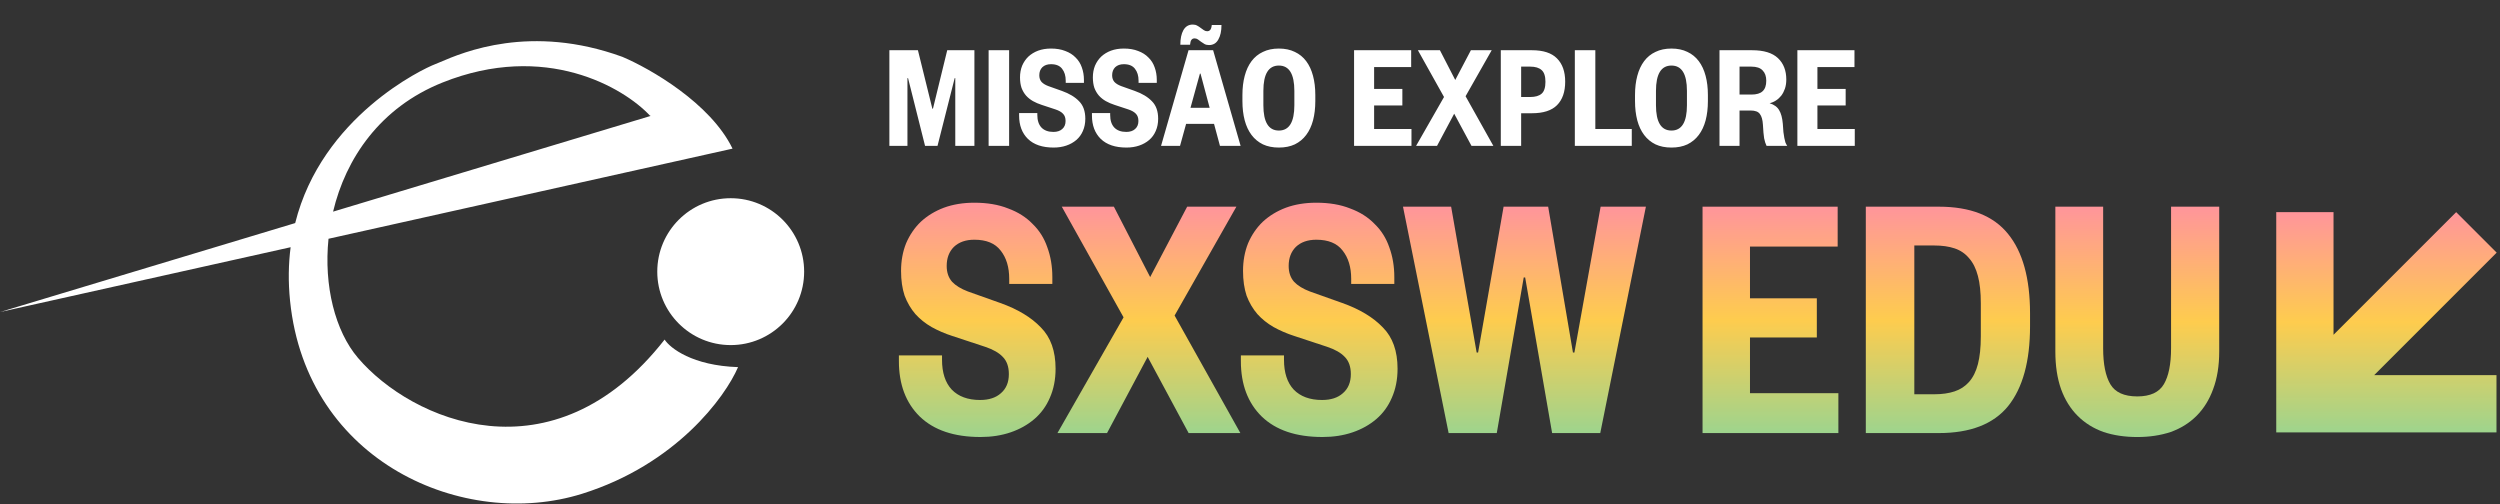
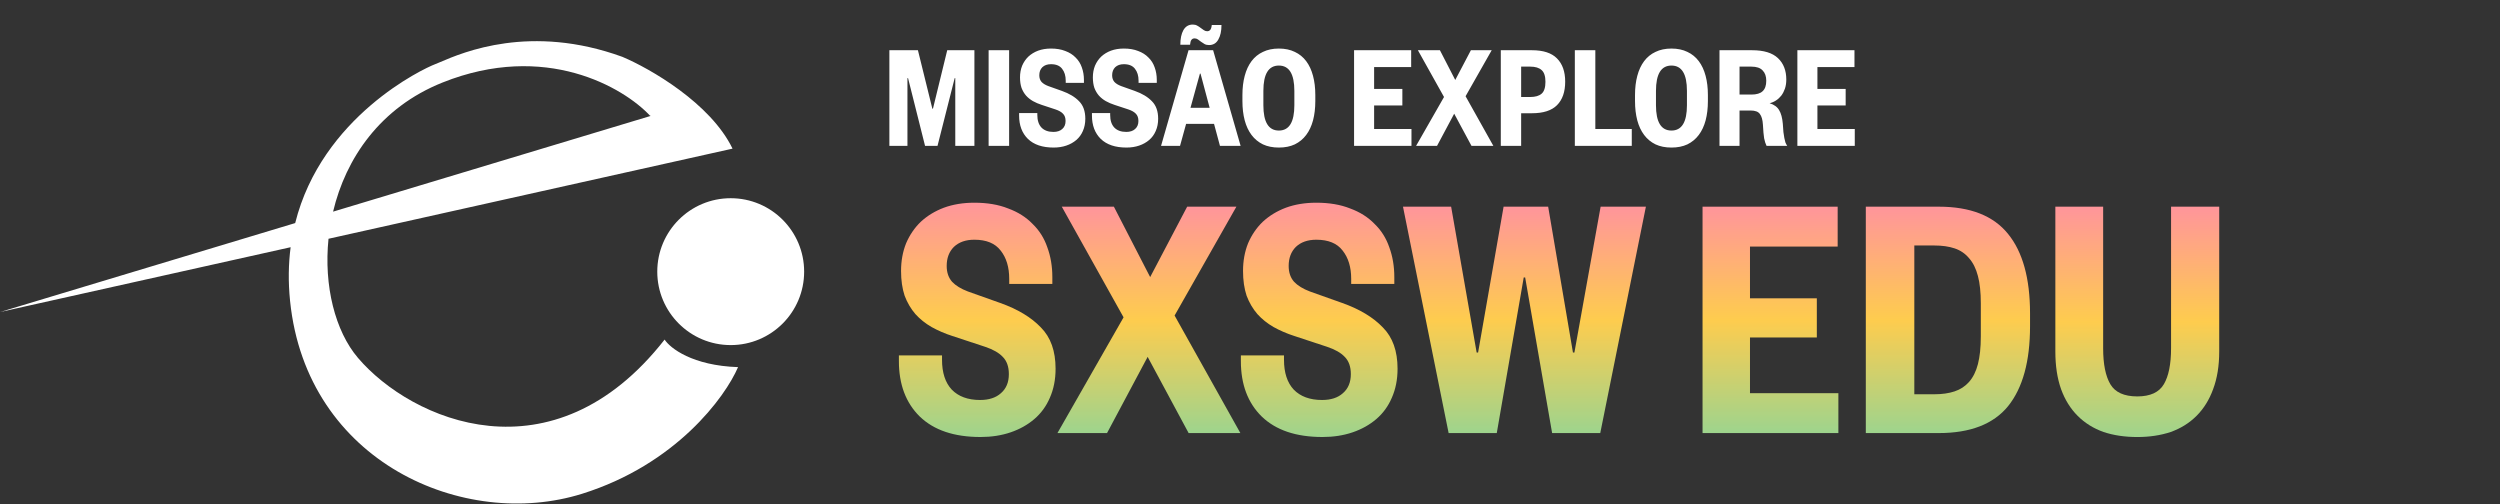
<svg xmlns="http://www.w3.org/2000/svg" width="377" height="76" viewBox="0 0 377 76" fill="none">
  <rect x="0" y="0" width="377" height="76" fill="#333333" stroke="none" />
-   <path fill-rule="evenodd" clip-rule="evenodd" d="M370.392 31.991L376.5 38.099L358.033 56.566L376.47 56.566V65.204L351.896 65.204H343.258L343.258 65.204L343.258 56.566H343.258V31.991H351.896V50.488L370.392 31.991Z" fill="url(#paint0_linear_107_133)" />
  <path d="M233.463 31.164L237.202 53.165H237.419L241.375 31.164H248.202L241.32 65.304H234.059L229.995 41.839H229.778L225.714 65.304H218.452L211.57 31.164H218.831L222.679 53.165H222.896L226.743 31.164H233.463Z" fill="url(#paint1_linear_107_133)" />
  <path d="M187.449 40.864C187.449 39.347 187.702 37.956 188.207 36.691C188.749 35.427 189.49 34.343 190.429 33.44C191.405 32.537 192.561 31.832 193.897 31.326C195.27 30.821 196.806 30.568 198.504 30.568C200.454 30.568 202.152 30.857 203.597 31.435C205.079 31.977 206.307 32.754 207.282 33.765C208.294 34.74 209.035 35.915 209.504 37.288C210.01 38.66 210.263 40.16 210.263 41.785V42.815H203.76V42.056C203.76 40.286 203.326 38.859 202.459 37.775C201.628 36.691 200.31 36.15 198.504 36.15C197.203 36.15 196.173 36.511 195.415 37.233C194.692 37.956 194.331 38.913 194.331 40.105C194.331 41.081 194.602 41.876 195.144 42.49C195.686 43.068 196.48 43.556 197.528 43.953L202.405 45.687C205.042 46.626 207.084 47.855 208.529 49.372C210.01 50.853 210.751 52.93 210.751 55.604C210.751 57.23 210.462 58.693 209.883 59.993C209.342 61.258 208.565 62.323 207.553 63.191C206.542 64.058 205.35 64.726 203.977 65.195C202.604 65.665 201.087 65.9 199.425 65.9C195.451 65.9 192.398 64.87 190.267 62.811C188.171 60.752 187.124 57.97 187.124 54.466V53.599H193.626V54.249C193.626 56.2 194.114 57.699 195.09 58.747C196.101 59.794 197.528 60.318 199.371 60.318C200.707 60.318 201.755 59.975 202.514 59.289C203.308 58.602 203.706 57.645 203.706 56.417C203.706 55.297 203.399 54.43 202.785 53.816C202.207 53.201 201.321 52.696 200.129 52.298L195.198 50.672C194.078 50.311 193.03 49.86 192.055 49.318C191.116 48.776 190.303 48.126 189.616 47.367C188.93 46.572 188.388 45.651 187.991 44.603C187.629 43.519 187.449 42.273 187.449 40.864Z" fill="url(#paint2_linear_107_133)" />
  <path d="M177.129 47.584L187.046 65.304H179.243L173.065 53.816L166.942 65.304H159.463L169.434 47.855L160.114 31.164H167.971L173.444 41.785L179.026 31.164H186.45L177.129 47.584Z" fill="url(#paint3_linear_107_133)" />
  <path d="M135.879 40.864C135.879 39.347 136.132 37.956 136.638 36.691C137.179 35.427 137.92 34.343 138.859 33.44C139.835 32.537 140.991 31.832 142.328 31.326C143.7 30.821 145.236 30.568 146.934 30.568C148.885 30.568 150.583 30.857 152.028 31.435C153.509 31.977 154.737 32.753 155.713 33.765C156.724 34.74 157.465 35.914 157.934 37.287C158.44 38.66 158.693 40.159 158.693 41.785V42.815H152.19V42.056C152.19 40.286 151.757 38.859 150.89 37.775C150.059 36.691 148.74 36.149 146.934 36.149C145.633 36.149 144.603 36.511 143.845 37.233C143.122 37.956 142.761 38.913 142.761 40.105C142.761 41.081 143.032 41.876 143.574 42.49C144.116 43.068 144.911 43.555 145.958 43.953L150.835 45.687C153.473 46.626 155.514 47.855 156.959 49.372C158.44 50.853 159.181 52.93 159.181 55.604C159.181 57.229 158.892 58.693 158.314 59.993C157.772 61.258 156.995 62.323 155.983 63.19C154.972 64.057 153.78 64.726 152.407 65.195C151.034 65.665 149.517 65.9 147.855 65.9C143.881 65.9 140.828 64.87 138.697 62.811C136.601 60.752 135.554 57.97 135.554 54.466V53.599H142.057V54.249C142.057 56.2 142.544 57.699 143.52 58.747C144.531 59.794 145.958 60.318 147.801 60.318C149.137 60.318 150.185 59.975 150.944 59.289C151.739 58.602 152.136 57.645 152.136 56.416C152.136 55.297 151.829 54.43 151.215 53.815C150.637 53.201 149.752 52.696 148.559 52.298L143.628 50.672C142.508 50.311 141.46 49.859 140.485 49.318C139.546 48.776 138.733 48.125 138.046 47.367C137.36 46.572 136.818 45.651 136.421 44.603C136.059 43.519 135.879 42.273 135.879 40.864Z" fill="url(#paint4_linear_107_133)" />
  <path d="M322.302 65.903C320.424 65.903 318.726 65.65 317.208 65.144C315.691 64.603 314.39 63.79 313.307 62.706C312.223 61.622 311.392 60.285 310.814 58.696C310.236 57.07 309.947 55.173 309.947 53.006V31.167H317.154V52.518C317.154 54.903 317.515 56.709 318.238 57.937C318.96 59.166 320.315 59.78 322.302 59.78C324.253 59.78 325.59 59.166 326.312 57.937C327.035 56.709 327.396 54.903 327.396 52.518V31.167H334.658V53.006C334.658 55.173 334.35 57.07 333.736 58.696C333.158 60.285 332.327 61.622 331.244 62.706C330.16 63.79 328.859 64.603 327.342 65.144C325.825 65.65 324.145 65.903 322.302 65.903Z" fill="url(#paint5_linear_107_133)" />
  <path d="M291.715 59.455C292.871 59.455 293.883 59.31 294.75 59.021C295.617 58.732 296.339 58.262 296.917 57.612C297.532 56.926 297.983 56.022 298.272 54.903C298.561 53.783 298.706 52.392 298.706 50.73V45.744C298.706 44.083 298.561 42.71 298.272 41.626C297.983 40.506 297.532 39.603 296.917 38.916C296.339 38.23 295.617 37.742 294.75 37.453C293.883 37.164 292.871 37.02 291.715 37.02H288.68V59.455H291.715ZM281.365 31.167H292.365C297.134 31.167 300.62 32.54 302.824 35.286C305.028 37.995 306.13 41.987 306.13 47.262V49.212C306.13 54.487 305.028 58.497 302.824 61.243C300.62 63.952 297.134 65.307 292.365 65.307H281.365V31.167Z" fill="url(#paint6_linear_107_133)" />
  <path d="M277.228 65.307H256.744V31.167H277.12V37.182H263.897V44.986H273.977V50.892H263.897V59.292H277.228V65.307Z" fill="url(#paint7_linear_107_133)" />
  <path d="M139.499 22L136.935 11.787H136.843V22H134.118V7.574H138.423L140.598 16.39H140.69L142.842 7.574H146.941V22H144.056V11.787H143.965L141.377 22H139.499ZM152.175 7.574V22H149.084V7.574H152.175ZM153.818 11.673C153.818 11.031 153.925 10.444 154.139 9.909C154.368 9.375 154.681 8.917 155.077 8.535C155.49 8.154 155.978 7.856 156.543 7.642C157.123 7.429 157.772 7.322 158.489 7.322C159.314 7.322 160.031 7.444 160.642 7.688C161.268 7.917 161.787 8.245 162.199 8.673C162.626 9.085 162.939 9.581 163.138 10.161C163.352 10.741 163.458 11.375 163.458 12.062V12.497H160.711V12.176C160.711 11.428 160.527 10.825 160.161 10.367C159.81 9.909 159.253 9.68 158.489 9.68C157.94 9.68 157.505 9.833 157.184 10.138C156.879 10.444 156.726 10.848 156.726 11.352C156.726 11.764 156.841 12.1 157.07 12.36C157.299 12.604 157.635 12.81 158.077 12.978L160.138 13.711C161.253 14.107 162.115 14.627 162.726 15.268C163.352 15.894 163.665 16.771 163.665 17.901C163.665 18.588 163.542 19.206 163.298 19.756C163.069 20.29 162.741 20.741 162.314 21.107C161.886 21.473 161.382 21.756 160.802 21.954C160.222 22.153 159.581 22.252 158.879 22.252C157.199 22.252 155.909 21.817 155.009 20.947C154.123 20.076 153.681 18.901 153.681 17.42V17.054H156.428V17.329C156.428 18.153 156.635 18.787 157.047 19.229C157.474 19.672 158.077 19.893 158.856 19.893C159.421 19.893 159.863 19.748 160.184 19.458C160.52 19.168 160.688 18.764 160.688 18.245C160.688 17.771 160.558 17.405 160.298 17.145C160.054 16.886 159.68 16.672 159.176 16.504L157.093 15.817C156.619 15.665 156.177 15.474 155.764 15.245C155.368 15.016 155.024 14.741 154.734 14.421C154.444 14.085 154.215 13.695 154.047 13.253C153.894 12.795 153.818 12.268 153.818 11.673ZM164.803 11.673C164.803 11.031 164.91 10.444 165.124 9.909C165.353 9.375 165.666 8.917 166.063 8.535C166.475 8.154 166.963 7.856 167.528 7.642C168.108 7.429 168.757 7.322 169.475 7.322C170.299 7.322 171.016 7.444 171.627 7.688C172.253 7.917 172.772 8.245 173.184 8.673C173.612 9.085 173.925 9.581 174.123 10.161C174.337 10.741 174.444 11.375 174.444 12.062V12.497H171.696V12.176C171.696 11.428 171.513 10.825 171.146 10.367C170.795 9.909 170.238 9.68 169.475 9.68C168.925 9.68 168.49 9.833 168.169 10.138C167.864 10.444 167.711 10.848 167.711 11.352C167.711 11.764 167.826 12.1 168.055 12.36C168.284 12.604 168.62 12.81 169.062 12.978L171.123 13.711C172.238 14.107 173.1 14.627 173.711 15.268C174.337 15.894 174.65 16.771 174.65 17.901C174.65 18.588 174.528 19.206 174.283 19.756C174.054 20.29 173.726 20.741 173.299 21.107C172.871 21.473 172.367 21.756 171.787 21.954C171.207 22.153 170.566 22.252 169.864 22.252C168.185 22.252 166.895 21.817 165.994 20.947C165.109 20.076 164.666 18.901 164.666 17.42V17.054H167.414V17.329C167.414 18.153 167.62 18.787 168.032 19.229C168.459 19.672 169.062 19.893 169.841 19.893C170.406 19.893 170.849 19.748 171.169 19.458C171.505 19.168 171.673 18.764 171.673 18.245C171.673 17.771 171.543 17.405 171.284 17.145C171.039 16.886 170.665 16.672 170.162 16.504L168.078 15.817C167.605 15.665 167.162 15.474 166.75 15.245C166.353 15.016 166.009 14.741 165.719 14.421C165.429 14.085 165.2 13.695 165.032 13.253C164.88 12.795 164.803 12.268 164.803 11.673ZM182.94 7.574L187.085 22H183.97L183.077 18.68H178.864L177.948 22H175.086L179.23 7.574H182.94ZM179.528 16.252H182.413L181.039 11.1H180.948L179.528 16.252ZM177.994 6.749C177.994 5.833 178.146 5.101 178.452 4.551C178.772 3.986 179.246 3.704 179.871 3.704C180.131 3.704 180.352 3.757 180.535 3.864C180.734 3.971 180.909 4.085 181.062 4.208C181.23 4.33 181.39 4.444 181.543 4.551C181.696 4.658 181.864 4.711 182.047 4.711C182.23 4.711 182.383 4.643 182.505 4.505C182.627 4.353 182.703 4.108 182.734 3.772H184.199C184.199 4.688 184.039 5.421 183.718 5.971C183.413 6.52 182.947 6.795 182.322 6.795C182.047 6.795 181.818 6.742 181.635 6.635C181.451 6.528 181.276 6.413 181.108 6.291C180.955 6.169 180.803 6.055 180.65 5.948C180.497 5.841 180.329 5.788 180.146 5.788C179.932 5.788 179.772 5.864 179.665 6.017C179.558 6.154 179.49 6.398 179.459 6.749H177.994ZM198.349 15.245C198.349 16.313 198.234 17.283 198.005 18.153C197.776 19.008 197.433 19.741 196.975 20.351C196.517 20.962 195.944 21.435 195.257 21.771C194.57 22.092 193.769 22.252 192.853 22.252C191.937 22.252 191.136 22.092 190.449 21.771C189.762 21.435 189.189 20.962 188.731 20.351C188.273 19.741 187.93 19.008 187.701 18.153C187.472 17.283 187.357 16.313 187.357 15.245V14.329C187.357 13.26 187.472 12.299 187.701 11.444C187.93 10.573 188.273 9.833 188.731 9.222C189.189 8.612 189.762 8.146 190.449 7.826C191.136 7.49 191.937 7.322 192.853 7.322C193.769 7.322 194.57 7.49 195.257 7.826C195.944 8.146 196.517 8.612 196.975 9.222C197.433 9.833 197.776 10.573 198.005 11.444C198.234 12.299 198.349 13.26 198.349 14.329V15.245ZM195.189 13.711C195.189 11.161 194.41 9.886 192.853 9.886C191.296 9.886 190.517 11.161 190.517 13.711V15.863C190.517 18.413 191.296 19.687 192.853 19.687C194.41 19.687 195.189 18.413 195.189 15.863V13.711ZM212.85 22H204.194V7.574H212.804V10.116H207.217V13.413H211.476V15.909H207.217V19.458H212.85V22ZM221.009 14.512L225.2 22H221.903L219.292 17.145L216.704 22H213.544L217.758 14.627L213.819 7.574H217.14L219.452 12.062L221.811 7.574H224.948L221.009 14.512ZM230.763 14.627C231.527 14.627 232.099 14.459 232.481 14.123C232.862 13.787 233.053 13.192 233.053 12.337C233.053 11.497 232.862 10.909 232.481 10.573C232.099 10.222 231.527 10.047 230.763 10.047H229.389V14.627H230.763ZM229.389 22H226.321V7.574H231.015C232.725 7.574 233.984 7.986 234.794 8.81C235.618 9.635 236.03 10.802 236.03 12.314C236.03 13.856 235.618 15.039 234.794 15.863C233.984 16.672 232.725 17.077 231.015 17.077H229.389V22ZM240.576 7.574V19.458H246.072V22H237.485V7.574H240.576ZM257.551 15.245C257.551 16.313 257.437 17.283 257.208 18.153C256.979 19.008 256.635 19.741 256.177 20.351C255.719 20.962 255.147 21.435 254.46 21.771C253.773 22.092 252.971 22.252 252.056 22.252C251.14 22.252 250.338 22.092 249.651 21.771C248.964 21.435 248.392 20.962 247.934 20.351C247.476 19.741 247.132 19.008 246.903 18.153C246.674 17.283 246.56 16.313 246.56 15.245V14.329C246.56 13.26 246.674 12.299 246.903 11.444C247.132 10.573 247.476 9.833 247.934 9.222C248.392 8.612 248.964 8.146 249.651 7.826C250.338 7.49 251.14 7.322 252.056 7.322C252.971 7.322 253.773 7.49 254.46 7.826C255.147 8.146 255.719 8.612 256.177 9.222C256.635 9.833 256.979 10.573 257.208 11.444C257.437 12.299 257.551 13.26 257.551 14.329V15.245ZM254.391 13.711C254.391 11.161 253.613 9.886 252.056 9.886C250.498 9.886 249.72 11.161 249.72 13.711V15.863C249.72 18.413 250.498 19.687 252.056 19.687C253.613 19.687 254.391 18.413 254.391 15.863V13.711ZM266.398 22C266.245 21.695 266.123 21.313 266.031 20.855C265.955 20.382 265.894 19.695 265.848 18.794C265.802 18.061 265.65 17.527 265.39 17.191C265.146 16.84 264.68 16.665 263.993 16.665H262.322V22H259.299V7.574H264.222C265.978 7.574 267.275 7.971 268.115 8.764C268.955 9.558 269.374 10.634 269.374 11.993C269.374 12.497 269.306 12.955 269.168 13.367C269.031 13.764 268.848 14.115 268.619 14.421C268.39 14.71 268.123 14.955 267.817 15.153C267.512 15.352 267.191 15.489 266.856 15.565C267.542 15.779 268.023 16.13 268.298 16.619C268.588 17.092 268.771 17.771 268.848 18.657C268.878 19.145 268.909 19.565 268.939 19.916C268.985 20.252 269.031 20.55 269.077 20.809C269.123 21.053 269.176 21.275 269.237 21.473C269.313 21.657 269.405 21.832 269.512 22H266.398ZM264.108 14.26C264.886 14.26 265.451 14.092 265.802 13.756C266.169 13.421 266.352 12.894 266.352 12.176C266.352 11.505 266.169 10.986 265.802 10.619C265.451 10.238 264.886 10.047 264.108 10.047H262.322V14.26H264.108ZM279.7 22H271.044V7.574H279.654V10.116H274.067V13.413H278.326V15.909H274.067V19.458H279.7V22Z" fill="white" />
  <path fill-rule="evenodd" clip-rule="evenodd" d="M111.298 55.362C104.432 55.14 101.054 52.501 100.224 51.209C83.335 72.804 62.017 63.391 53.988 53.977C50.528 49.921 48.816 43.089 49.539 36.006L110.467 22.415C107.145 15.549 98.009 10.326 93.856 8.572C79.998 3.533 69.808 7.895 66.419 9.347C66.084 9.49 65.815 9.605 65.616 9.68C63.797 10.362 48.529 17.581 44.514 33.639L0 47.056L43.826 37.28C43.5 39.794 43.447 42.496 43.744 45.395C46.236 69.758 70.046 80.002 87.765 74.465C101.94 70.035 109.36 59.884 111.298 55.362ZM50.229 31.916L98.128 17.479L98.009 17.432C94.04 13.187 82.228 6.246 66.723 12.448C57.298 16.218 52.129 23.918 50.229 31.916ZM121.265 40.965C121.265 47.081 116.307 52.039 110.191 52.039C104.074 52.039 99.116 47.081 99.116 40.965C99.116 34.849 104.074 29.89 110.191 29.89C116.307 29.89 121.265 34.849 121.265 40.965Z" fill="white" />
  <defs>
    <linearGradient id="paint0_linear_107_133" x1="359.879" y1="31.991" x2="359.879" y2="65.204" gradientUnits="userSpaceOnUse">
      <stop stop-color="#FF959B" />
      <stop offset="0.5" stop-color="#FECC4E" />
      <stop offset="1" stop-color="#9ED48D" />
    </linearGradient>
    <linearGradient id="paint1_linear_107_133" x1="229.886" y1="31.164" x2="229.886" y2="65.304" gradientUnits="userSpaceOnUse">
      <stop stop-color="#FF959B" />
      <stop offset="0.5" stop-color="#FECC4E" />
      <stop offset="1" stop-color="#9ED48D" />
    </linearGradient>
    <linearGradient id="paint2_linear_107_133" x1="198.937" y1="30.568" x2="198.937" y2="65.9" gradientUnits="userSpaceOnUse">
      <stop stop-color="#FF959B" />
      <stop offset="0.5" stop-color="#FECC4E" />
      <stop offset="1" stop-color="#9ED48D" />
    </linearGradient>
    <linearGradient id="paint3_linear_107_133" x1="173.255" y1="31.164" x2="173.255" y2="65.304" gradientUnits="userSpaceOnUse">
      <stop stop-color="#FF959B" />
      <stop offset="0.5" stop-color="#FECC4E" />
      <stop offset="1" stop-color="#9ED48D" />
    </linearGradient>
    <linearGradient id="paint4_linear_107_133" x1="147.367" y1="30.568" x2="147.367" y2="65.9" gradientUnits="userSpaceOnUse">
      <stop stop-color="#FF959B" />
      <stop offset="0.5" stop-color="#FECC4E" />
      <stop offset="1" stop-color="#9ED48D" />
    </linearGradient>
    <linearGradient id="paint5_linear_107_133" x1="322.302" y1="31.167" x2="322.302" y2="65.903" gradientUnits="userSpaceOnUse">
      <stop stop-color="#FF959B" />
      <stop offset="0.5" stop-color="#FECC4E" />
      <stop offset="1" stop-color="#9ED48D" />
    </linearGradient>
    <linearGradient id="paint6_linear_107_133" x1="293.747" y1="31.167" x2="293.747" y2="65.307" gradientUnits="userSpaceOnUse">
      <stop stop-color="#FF959B" />
      <stop offset="0.5" stop-color="#FECC4E" />
      <stop offset="1" stop-color="#9ED48D" />
    </linearGradient>
    <linearGradient id="paint7_linear_107_133" x1="266.986" y1="31.167" x2="266.986" y2="65.307" gradientUnits="userSpaceOnUse">
      <stop stop-color="#FF959B" />
      <stop offset="0.5" stop-color="#FECC4E" />
      <stop offset="1" stop-color="#9ED48D" />
    </linearGradient>
  </defs>
</svg>